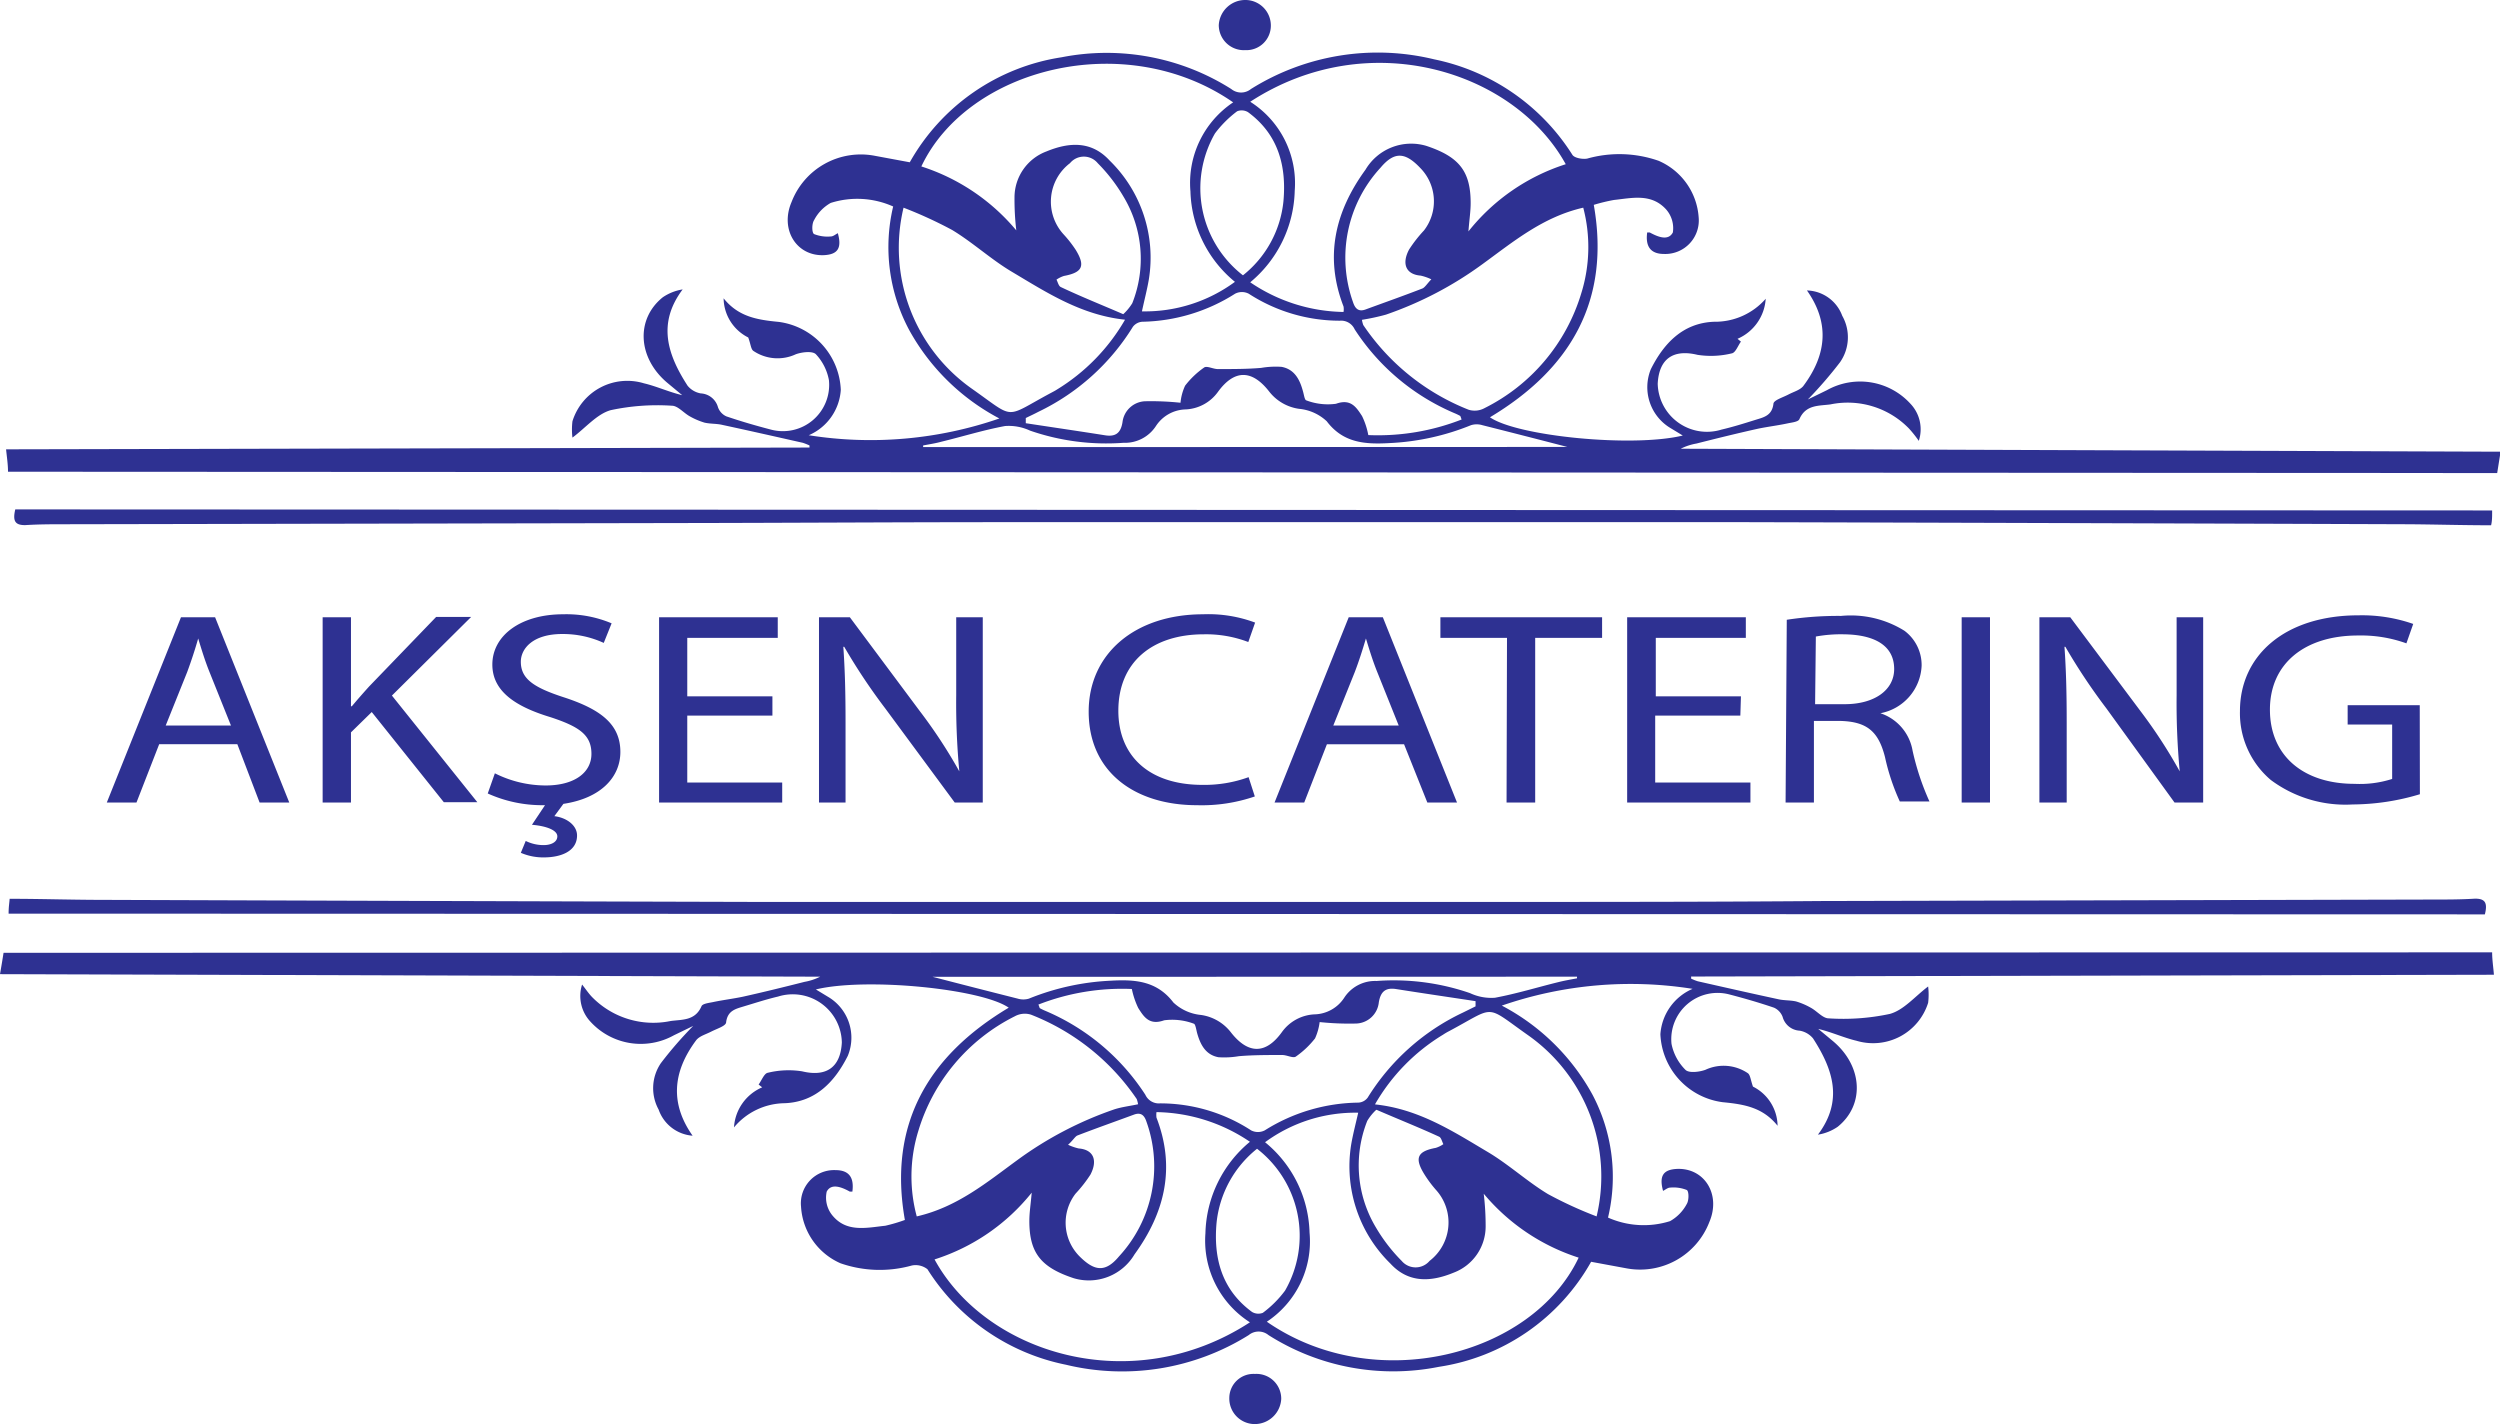
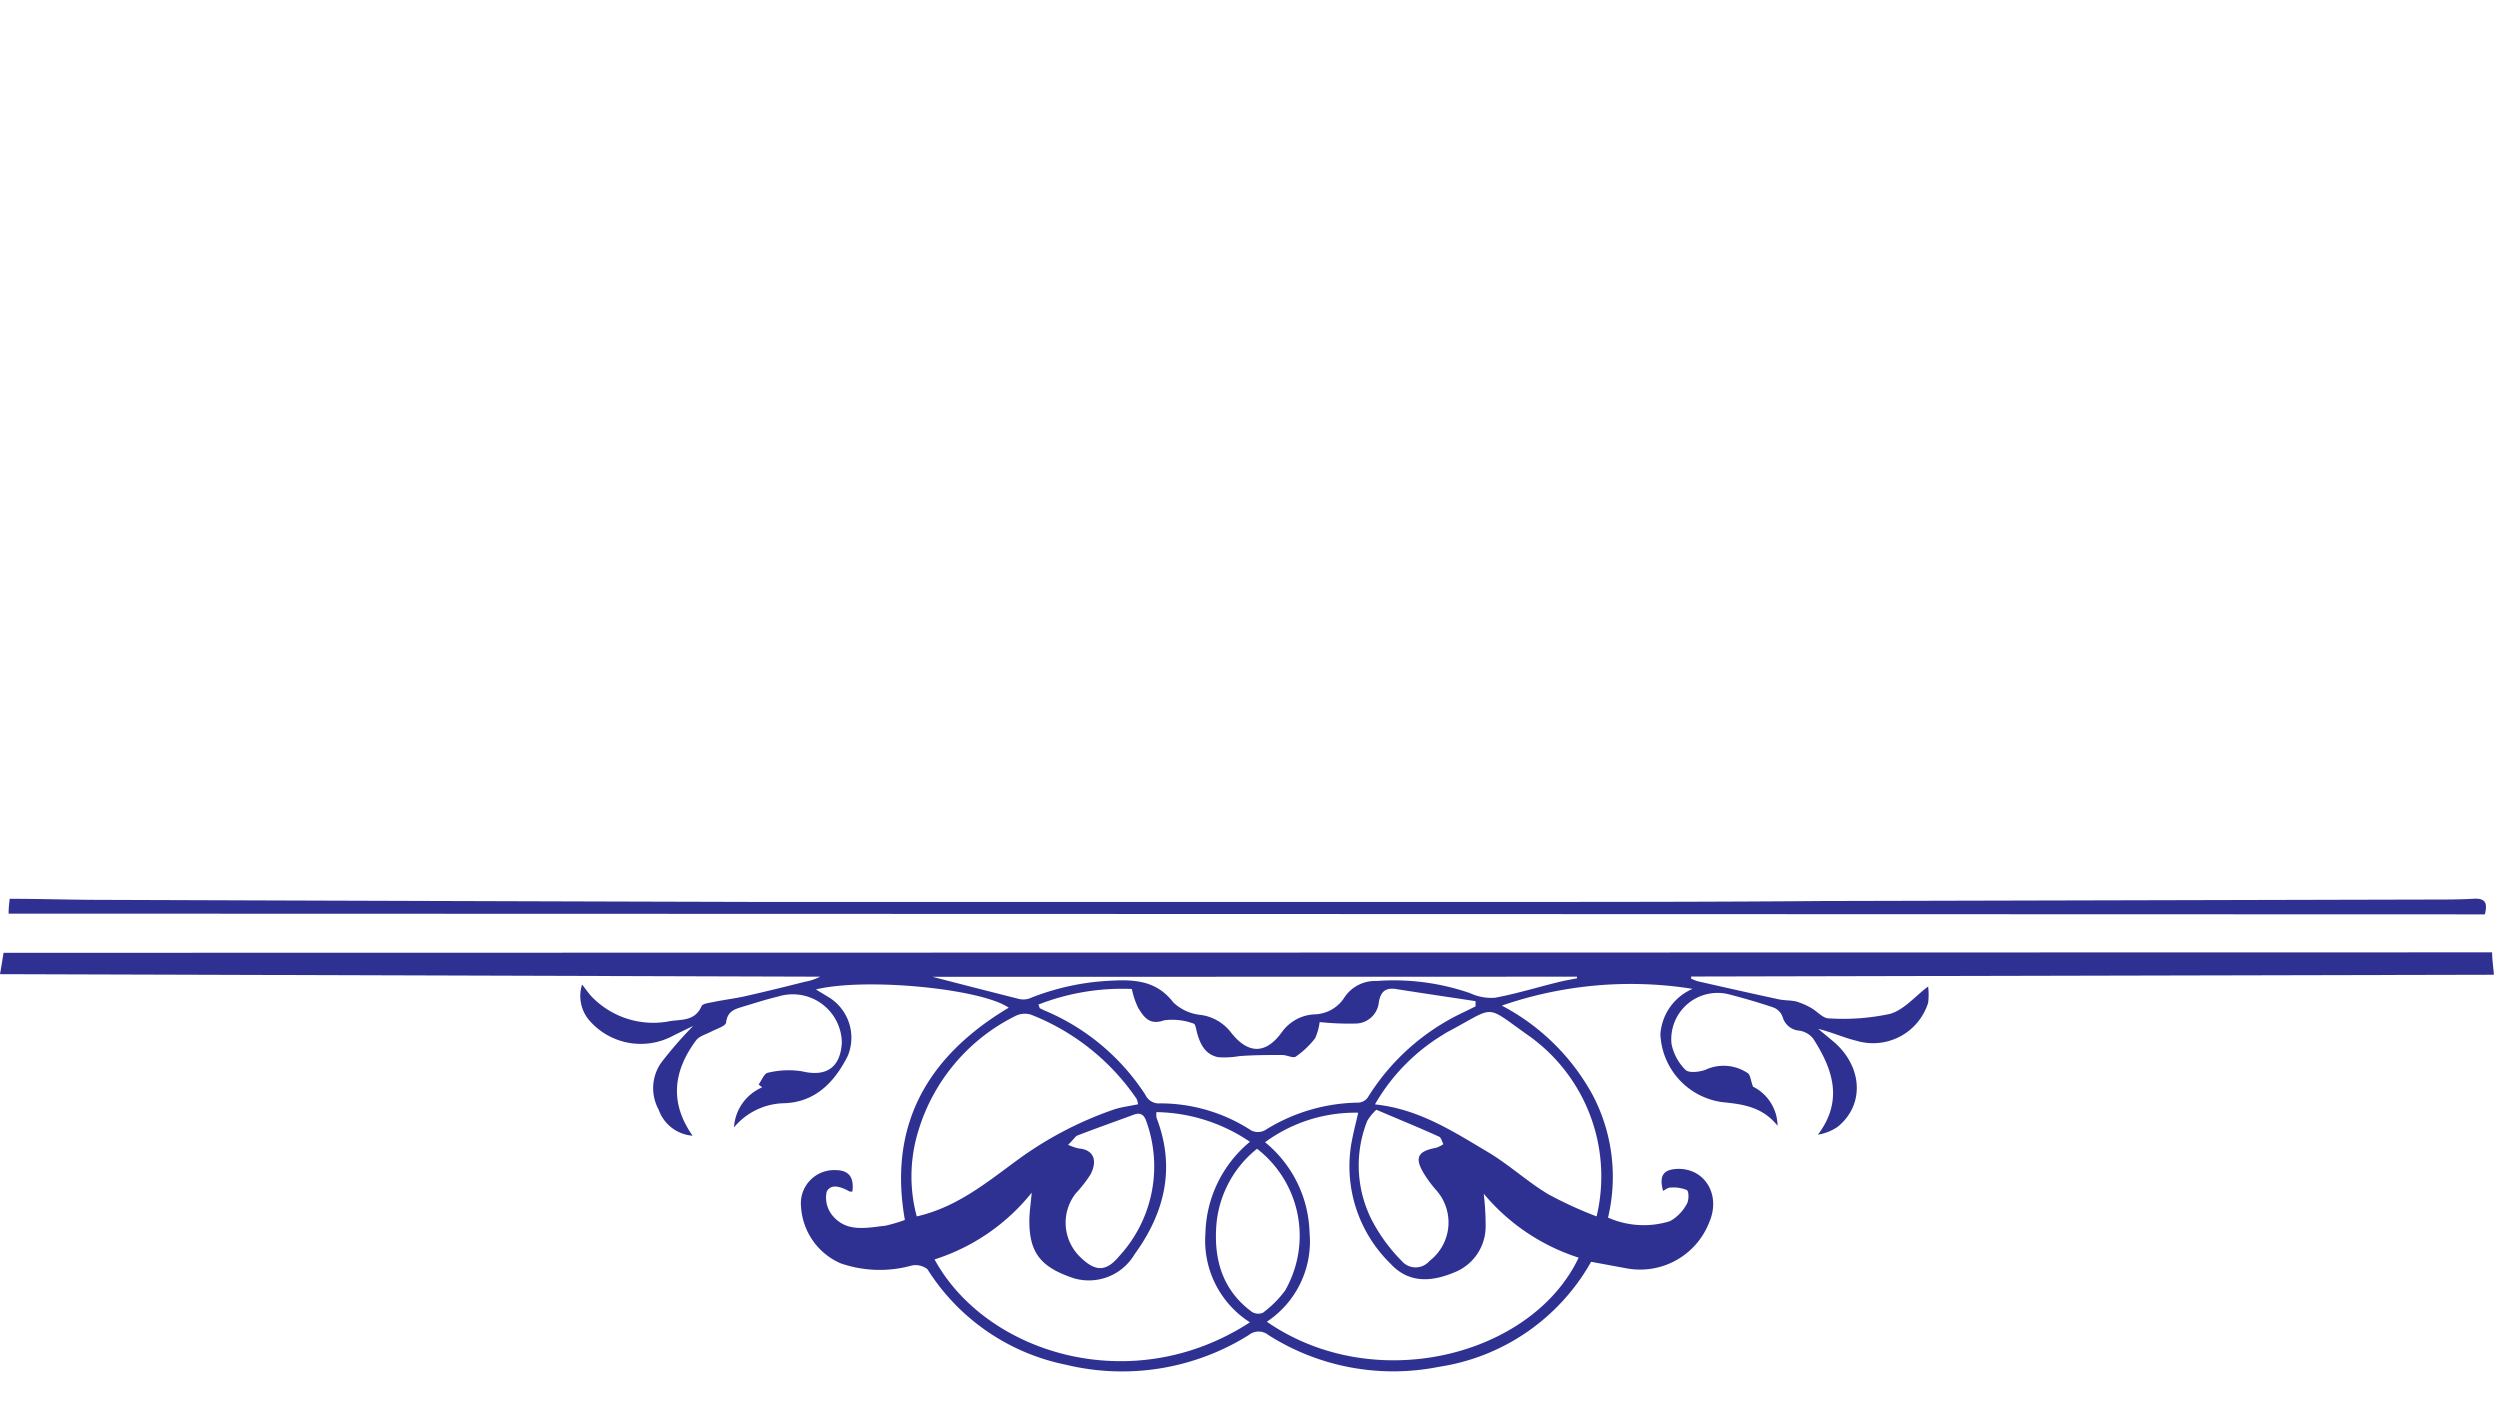
<svg xmlns="http://www.w3.org/2000/svg" viewBox="0 0 168.53 96">
  <defs>
    <style>.cls-1{fill:#2e3192;fill-rule:evenodd}</style>
  </defs>
  <g id="Layer_2" data-name="Layer 2">
    <g id="Layer_1-2" data-name="Layer 1">
      <path class="cls-1" d="M168 64.2c0 .5.08 1 .12 1.51l-54.12.12a.6.6 0 0 1 0 .14 3.5 3.5 0 0 0 .45.18c1.81.41 3.62.82 5.43 1.21.39.09.81.06 1.2.15a4.7 4.7 0 0 1 1 .43c.42.23.8.71 1.2.71a15 15 0 0 0 4.12-.3c.94-.26 1.69-1.18 2.58-1.85a4.6 4.6 0 0 1 0 1.1 3.89 3.89 0 0 1-4.83 2.56c-.85-.2-1.66-.58-2.58-.8l1 .83c2 1.68 2.15 4.29.31 5.77a3.24 3.24 0 0 1-1.33.53c1.74-2.31 1-4.43-.33-6.49a1.5 1.5 0 0 0-.9-.52 1.26 1.26 0 0 1-1.15-.93 1.1 1.1 0 0 0-.58-.62c-1-.34-2-.63-3-.89a3.12 3.12 0 0 0-3.91 3.33 3.4 3.4 0 0 0 .94 1.75c.23.23.92.15 1.34 0a2.91 2.91 0 0 1 2.87.23c.16.12.18.44.34.9a3 3 0 0 1 1.66 2.64c-1-1.25-2.27-1.45-3.71-1.59a4.83 4.83 0 0 1-4.19-4.58 3.6 3.6 0 0 1 2.17-3.06 26.6 26.6 0 0 0-12.86 1.13 14.8 14.8 0 0 1 6.11 6 11.85 11.85 0 0 1 1.05 8.29 5.93 5.93 0 0 0 4.18.24 2.87 2.87 0 0 0 1.13-1.16c.15-.24.15-.85 0-.94a2.4 2.4 0 0 0-1.13-.16c-.15 0-.31.14-.47.22-.27-1 0-1.43.92-1.48 1.86-.09 3 1.71 2.2 3.58a5 5 0 0 1-5.59 3.12l-2.38-.44A14.19 14.19 0 0 1 97 92.14 15.68 15.68 0 0 1 85.51 90a1.05 1.05 0 0 0-1.33 0 16.1 16.1 0 0 1-12.32 2 14.4 14.4 0 0 1-9.34-6.44 1.29 1.29 0 0 0-1.05-.25 8.05 8.05 0 0 1-4.81-.15A4.45 4.45 0 0 1 54 81.35a2.24 2.24 0 0 1 2.32-2.47c.9 0 1.27.48 1.14 1.45h-.17c-.54-.3-1.25-.59-1.56 0a1.89 1.89 0 0 0 .44 1.67c.95 1.09 2.28.76 3.51.63a11 11 0 0 0 1.32-.39c-1.14-6.45 1.56-11.06 7-14.31-1.84-1.28-9.62-2.05-13-1.23l.79.48a3.2 3.2 0 0 1 1.36 4c-.86 1.71-2.14 3.11-4.26 3.19A4.51 4.51 0 0 0 49.48 76a3.14 3.14 0 0 1 1.9-2.7l-.24-.19c.2-.27.37-.74.61-.79a5.9 5.9 0 0 1 2.32-.1c1.61.39 2.59-.24 2.68-1.94a3.31 3.31 0 0 0-4.3-3.1c-.77.18-1.53.43-2.3.66-.55.17-1.1.28-1.2 1.07 0 .25-.61.43-1 .63s-.76.29-1 .56c-1.67 2.22-1.74 4.36-.26 6.46a2.63 2.63 0 0 1-2.29-1.76 3 3 0 0 1 .15-3.13 26 26 0 0 1 2.18-2.51l-1.3.63a4.59 4.59 0 0 1-5.62-.91 2.53 2.53 0 0 1-.57-2.51c.24.3.43.59.66.83a5.77 5.77 0 0 0 5.3 1.63c.76-.11 1.66 0 2.09-1 .08-.18.51-.22.79-.28.66-.14 1.33-.22 2-.36 1.39-.31 2.77-.65 4.15-1a3.8 3.8 0 0 0 1.06-.35L0 65.67c.1-.57.17-1 .24-1.44ZM84.26 89.14a6.53 6.53 0 0 1-3-6 8.25 8.25 0 0 1 3-6.17 11.53 11.53 0 0 0-6.3-2 1.5 1.5 0 0 0 0 .37c1.3 3.36.57 6.4-1.48 9.22a3.58 3.58 0 0 1-4.09 1.61c-2.21-.73-3-1.7-3-3.86 0-.56.09-1.11.16-1.91A13.7 13.7 0 0 1 63 84.9c3.44 6.31 13.27 9.44 21.26 4.24m22.16-4.36a13.83 13.83 0 0 1-6.4-4.31 18 18 0 0 1 .13 2.23A3.33 3.33 0 0 1 98 85.79c-1.57.65-3.07.7-4.27-.61a9.17 9.17 0 0 1-2.64-8.05c.12-.69.3-1.37.47-2.12A10.27 10.27 0 0 0 85.28 77a8.14 8.14 0 0 1 3 6.1 6.49 6.49 0 0 1-2.88 6c7.28 5.04 17.89 2.3 21.02-4.32M70 67.72c.07.15.07.23.11.25a4 4 0 0 0 .4.19 15 15 0 0 1 6.7 5.64 1 1 0 0 0 1 .58 11.25 11.25 0 0 1 6.13 1.82 1 1 0 0 0 .92 0 12.1 12.1 0 0 1 6.31-1.87.83.83 0 0 0 .63-.34 15.14 15.14 0 0 1 6.42-5.73l.85-.42v-.35c-1.77-.27-3.55-.53-5.32-.81-.72-.12-1.07.13-1.2.88A1.59 1.59 0 0 1 91.36 69a19 19 0 0 1-2.4-.1 3.8 3.8 0 0 1-.31 1.1 6 6 0 0 1-1.3 1.23c-.19.12-.6-.11-.91-.11-1 0-2 0-2.93.08a5.8 5.8 0 0 1-1.37.07c-.87-.16-1.22-.85-1.44-1.63-.06-.22-.11-.6-.22-.63a4.14 4.14 0 0 0-2-.23c-1 .36-1.37-.23-1.75-.83a5.5 5.5 0 0 1-.43-1.28 15.5 15.5 0 0 0-6.3 1.05M61.8 82c2.72-.62 4.73-2.3 6.8-3.81a24.5 24.5 0 0 1 6.5-3.4c.52-.17 1.07-.23 1.62-.35a2 2 0 0 0-.09-.35 15.4 15.4 0 0 0-7.13-5.69 1.4 1.4 0 0 0-1.09.11 12.74 12.74 0 0 0-6.51 7.75 10.36 10.36 0 0 0-.1 5.74m30.9-7.55c2.94.31 5.24 1.81 7.58 3.2 1.42.84 2.67 2 4.08 2.85a27 27 0 0 0 3.27 1.5 11.64 11.64 0 0 0-4.6-12.2c-3-2.11-2.13-2-5.36-.28a4 4 0 0 0-.39.23 13.16 13.16 0 0 0-4.58 4.68Zm-29.83-8.6c2 .52 3.88 1 5.74 1.47a1.3 1.3 0 0 0 .75 0 16.7 16.7 0 0 1 5.53-1.21c1.6-.09 3.09 0 4.21 1.47a3.15 3.15 0 0 0 1.86.84 3.1 3.1 0 0 1 2 1.15c1.16 1.5 2.36 1.53 3.46 0a2.87 2.87 0 0 1 2.19-1.19 2.46 2.46 0 0 0 2-1.11 2.48 2.48 0 0 1 2.18-1.14 15.75 15.75 0 0 1 6.31.82 3.37 3.37 0 0 0 1.68.31c1.45-.27 2.87-.71 4.3-1.06.4-.1.82-.17 1.23-.25v-.11Zm21.87 11.59a7.34 7.34 0 0 0-2.73 5c-.21 2.34.33 4.49 2.39 6a.83.83 0 0 0 .73.06 7.2 7.2 0 0 0 1.5-1.5 7.42 7.42 0 0 0-1.89-9.56M72 77.17a3.4 3.4 0 0 0 .72.25c1 .08 1.29.8.79 1.76a9 9 0 0 1-1 1.28 3.21 3.21 0 0 0 .26 4.23c1 1 1.74 1.12 2.67 0a8.94 8.94 0 0 0 1.85-9.06c-.14-.43-.36-.67-.85-.49-1.27.47-2.55.92-3.82 1.41-.15.07-.31.35-.62.62m20.77-2.35a3.4 3.4 0 0 0-.6.74 8.12 8.12 0 0 0 .58 7.18A11.3 11.3 0 0 0 94.49 85a1.23 1.23 0 0 0 1.88 0 3.27 3.27 0 0 0 .42-4.8 8 8 0 0 1-.79-1.07c-.66-1.08-.44-1.52.79-1.75a1.9 1.9 0 0 0 .51-.25c-.09-.17-.14-.43-.28-.5-1.37-.63-2.73-1.17-4.21-1.81ZM.58 61.59c0-.47.05-.7.07-1 1.93 0 3.83.06 5.72.07q22.23.08 44.44.14h50c7.32 0 14.64 0 22-.06l41.19-.1c.95 0 1.9 0 2.85-.06.66 0 .86.26.66 1.06Z" />
-       <path class="cls-1" d="M82.87 94.24a1.63 1.63 0 0 1 1.73-1.62 1.67 1.67 0 0 1 1.77 1.69 1.79 1.79 0 0 1-1.8 1.69 1.72 1.72 0 0 1-1.7-1.76M.54 31.8c0-.5-.08-1-.13-1.51l54.16-.12v-.14a4 4 0 0 0-.45-.18c-1.82-.41-3.63-.82-5.44-1.21-.39-.09-.81-.06-1.19-.15a4.8 4.8 0 0 1-1-.43c-.41-.23-.8-.71-1.2-.71a15 15 0 0 0-4.12.3c-.93.26-1.68 1.18-2.58 1.85a4.6 4.6 0 0 1 0-1.1 3.87 3.87 0 0 1 4.82-2.56c.85.2 1.66.58 2.58.8l-1-.83c-2-1.68-2.15-4.29-.31-5.77a3.3 3.3 0 0 1 1.34-.53c-1.74 2.31-1 4.43.33 6.49a1.47 1.47 0 0 0 .89.52 1.27 1.27 0 0 1 1.16.93 1.06 1.06 0 0 0 .57.62c1 .34 2 .63 3 .89a3.12 3.12 0 0 0 3.91-3.33 3.46 3.46 0 0 0-.88-1.75c-.23-.23-.93-.15-1.35 0a2.91 2.91 0 0 1-2.87-.23c-.16-.12-.17-.44-.34-.9a3 3 0 0 1-1.66-2.64c1 1.25 2.27 1.45 3.72 1.59a4.82 4.82 0 0 1 4.18 4.58 3.58 3.58 0 0 1-2.16 3.06 26.6 26.6 0 0 0 12.85-1.13 14.8 14.8 0 0 1-6.1-6 11.85 11.85 0 0 1-1.06-8.29 5.93 5.93 0 0 0-4.21-.24 2.8 2.8 0 0 0-1.12 1.16c-.16.24-.16.85 0 .94a2.45 2.45 0 0 0 1.13.16c.16 0 .31-.14.47-.22.28 1 0 1.43-.92 1.48-1.85.09-3-1.71-2.2-3.58a5 5 0 0 1 5.6-3.12l2.37.44a14.2 14.2 0 0 1 10.24-7.08A15.7 15.7 0 0 1 83 6a1.05 1.05 0 0 0 1.33 0 16.1 16.1 0 0 1 12.35-2 14.44 14.44 0 0 1 9.32 6.44c.14.22.71.31 1 .25a8 8 0 0 1 4.81.15 4.48 4.48 0 0 1 2.7 3.81 2.26 2.26 0 0 1-2.33 2.47c-.89 0-1.27-.48-1.14-1.45h.17c.55.3 1.25.59 1.56 0a1.91 1.91 0 0 0-.46-1.56c-1-1.09-2.28-.76-3.51-.63a12 12 0 0 0-1.36.33c1.14 6.46-1.57 11.07-7 14.32 1.85 1.28 9.62 2.05 13 1.23l-.79-.48a3.21 3.21 0 0 1-1.36-4c.86-1.71 2.14-3.11 4.26-3.19a4.53 4.53 0 0 0 3.48-1.55 3.16 3.16 0 0 1-1.9 2.7l.23.19c-.2.27-.36.74-.61.79a5.9 5.9 0 0 1-2.32.1c-1.61-.39-2.59.24-2.68 1.94a3.32 3.32 0 0 0 4.3 3.1c.77-.18 1.54-.42 2.3-.66.55-.17 1.1-.28 1.2-1.07 0-.25.62-.43 1-.63s.76-.29 1-.56c1.67-2.22 1.74-4.36.26-6.46a2.61 2.61 0 0 1 2.38 1.71 2.94 2.94 0 0 1-.15 3.13 28 28 0 0 1-2.17 2.51l1.29-.63a4.59 4.59 0 0 1 5.62.91 2.5 2.5 0 0 1 .57 2.51 8 8 0 0 0-.66-.83 5.76 5.76 0 0 0-5.29-1.63c-.77.11-1.67 0-2.1 1-.08.18-.51.22-.79.28-.65.14-1.32.22-2 .36-1.39.31-2.77.65-4.15 1a3.8 3.8 0 0 0-1.06.35l55.27.2-.23 1.44ZM84.28 6.86a6.5 6.5 0 0 1 3 6 8.27 8.27 0 0 1-3 6.17 11.47 11.47 0 0 0 6.29 2 1.1 1.1 0 0 0 0-.37c-1.3-3.36-.57-6.4 1.48-9.22a3.58 3.58 0 0 1 4.09-1.61c2.21.73 3 1.7 3 3.86 0 .56-.09 1.11-.15 1.91a13.7 13.7 0 0 1 6.56-4.53c-3.46-6.28-13.29-9.41-21.27-4.21m-22.17 4.36a13.83 13.83 0 0 1 6.4 4.31 18 18 0 0 1-.12-2.23 3.31 3.31 0 0 1 2.15-3.09c1.57-.65 3.06-.7 4.26.61a9.14 9.14 0 0 1 2.64 8.05c-.12.69-.3 1.37-.46 2.12A10.24 10.24 0 0 0 83.25 19a8.17 8.17 0 0 1-3-6.1 6.53 6.53 0 0 1 2.88-6c-7.28-5.04-17.89-2.3-21.02 4.32m36.42 17.06c-.06-.15-.07-.23-.11-.25a4 4 0 0 0-.4-.19 15 15 0 0 1-6.7-5.64 1 1 0 0 0-1-.58 11.3 11.3 0 0 1-6.14-1.82 1 1 0 0 0-.92 0A12.05 12.05 0 0 1 77 21.69a.87.87 0 0 0-.63.34A15.2 15.2 0 0 1 70 27.76c-.28.15-.57.28-.85.42v.35c1.77.27 3.55.53 5.32.81.72.12 1.08-.13 1.2-.88a1.6 1.6 0 0 1 1.51-1.41 19 19 0 0 1 2.4.1 3.5 3.5 0 0 1 .31-1.15 5.8 5.8 0 0 1 1.29-1.23c.19-.12.6.11.92.11 1 0 2 0 2.92-.08a5.8 5.8 0 0 1 1.37-.07c.87.16 1.23.85 1.44 1.63.07.22.11.6.23.63a4.1 4.1 0 0 0 2 .23c1-.36 1.37.23 1.76.83a5 5 0 0 1 .42 1.28 15.5 15.5 0 0 0 6.29-1.05m8.2-14.28c-2.72.62-4.72 2.3-6.8 3.81a24.5 24.5 0 0 1-6.5 3.4 15 15 0 0 1-1.62.35 2 2 0 0 0 .09.35 15.36 15.36 0 0 0 7.1 5.71 1.38 1.38 0 0 0 1.08-.11 12.75 12.75 0 0 0 6.52-7.75 10.46 10.46 0 0 0 .13-5.76m-30.9 7.55c-2.93-.31-5.24-1.81-7.57-3.2-1.43-.84-2.67-2-4.08-2.85a29 29 0 0 0-3.27-1.5 11.62 11.62 0 0 0 4.6 12.2c3 2.11 2.13 2 5.35.28.13-.07.27-.14.39-.22a13.3 13.3 0 0 0 4.58-4.69Zm29.83 8.58c-2-.52-3.88-1-5.74-1.47a1.3 1.3 0 0 0-.75 0 16.6 16.6 0 0 1-5.52 1.21c-1.61.09-3.1 0-4.21-1.47a3.15 3.15 0 0 0-1.87-.84 3.1 3.1 0 0 1-2-1.15c-1.16-1.5-2.35-1.52-3.46 0a2.84 2.84 0 0 1-2.18 1.19 2.46 2.46 0 0 0-2 1.11 2.49 2.49 0 0 1-2.19 1.14 15.7 15.7 0 0 1-6.3-.82 3.4 3.4 0 0 0-1.69-.31c-1.45.27-2.86.71-4.3 1.06-.4.11-.81.17-1.22.25v.11ZM83.79 18.56a7.3 7.3 0 0 0 2.73-5c.21-2.34-.33-4.49-2.39-6a.83.83 0 0 0-.73-.06A7.4 7.4 0 0 0 81.9 9a7.43 7.43 0 0 0 1.89 9.56m12.7.27a3.4 3.4 0 0 0-.72-.25c-1-.08-1.29-.8-.78-1.76a9 9 0 0 1 1-1.28 3.21 3.21 0 0 0-.26-4.23c-1-1.05-1.73-1.12-2.67 0a8.94 8.94 0 0 0-1.85 9.06c.14.43.37.67.85.49 1.28-.47 2.56-.92 3.82-1.41.18-.07.34-.35.61-.62m-20.77 2.35a3.5 3.5 0 0 0 .61-.74 8.12 8.12 0 0 0-.59-7.18A11.3 11.3 0 0 0 74 11a1.21 1.21 0 0 0-1.87 0 3.26 3.26 0 0 0-.43 4.8 8 8 0 0 1 .82 1.05c.66 1.08.45 1.52-.79 1.75a1.9 1.9 0 0 0-.51.25c.09.17.14.43.29.5 1.37.65 2.73 1.19 4.21 1.83M168 34.41c0 .47 0 .7-.07 1-1.93 0-3.82-.06-5.72-.07q-22.22-.08-44.44-.14h-50c-7.32 0-14.63.05-22 .06l-41.22.08c-1 0-1.91 0-2.86.06-.66 0-.85-.26-.66-1.06Z" />
-       <path class="cls-1" d="M85.67 1.76a1.65 1.65 0 0 1-1.73 1.62 1.69 1.69 0 0 1-1.78-1.69A1.79 1.79 0 0 1 84 0a1.72 1.72 0 0 1 1.67 1.76" />
-       <path d="M10.73 50.17 9.2 54.1h-2l5-12.49h2.3l5 12.49h-2L16 50.17Zm4.84-1.26-1.44-3.59c-.33-.82-.55-1.56-.77-2.28-.21.74-.46 1.5-.74 2.26l-1.45 3.61Zm6.18-7.3h1.91v6h.06c.4-.48.79-.92 1.16-1.33l4.52-4.69h2.36l-5.34 5.3 5.76 7.19h-2.26L25.06 48l-1.4 1.37v4.73h-1.91Zm11.61 10.52a7.66 7.66 0 0 0 3.42.82c1.95 0 3.09-.87 3.09-2.13s-.79-1.83-2.78-2.48c-2.41-.73-3.9-1.78-3.9-3.54 0-1.95 1.9-3.39 4.77-3.39a7.85 7.85 0 0 1 3.27.61l-.53 1.32a6.6 6.6 0 0 0-2.8-.6c-2 0-2.79 1-2.79 1.87 0 1.17.9 1.75 2.94 2.41 2.5.82 3.77 1.84 3.77 3.67 0 1.65-1.25 3.11-3.84 3.5l-.61.83c.83.1 1.53.62 1.53 1.3 0 1.06-1.07 1.48-2.25 1.48a3.8 3.8 0 0 1-1.54-.31l.33-.8a2.7 2.7 0 0 0 1.21.28c.48 0 .92-.19.92-.59s-.68-.69-1.71-.78l.88-1.32h-.16a8.9 8.9 0 0 1-3.7-.79Zm18.71-3.89h-5.74v4.51h6.4v1.35h-8.3V41.61h8V43h-6.1v3.94h5.74Zm3.14 5.86V41.61h2.08L62 47.93A34 34 0 0 1 64.67 52a49 49 0 0 1-.21-5.13v-5.26h1.79V54.1h-1.89l-4.68-6.34a40 40 0 0 1-2.77-4.16h-.06c.11 1.58.15 3.08.15 5.15v5.35Zm29.38-.41a11 11 0 0 1-3.9.59c-4.17 0-7.3-2.22-7.3-6.31 0-3.91 3.13-6.56 7.71-6.56a9 9 0 0 1 3.51.56l-.46 1.31a8 8 0 0 0-3-.52c-3.46 0-5.76 1.87-5.76 5.15 0 3.06 2.08 5 5.67 5a8.7 8.7 0 0 0 3.11-.52Zm4.86-3.52-1.53 3.93h-2l5-12.49h2.3l5 12.49h-2l-1.57-3.93Zm4.84-1.26-1.44-3.59c-.33-.82-.55-1.56-.77-2.28-.22.74-.46 1.5-.75 2.26l-1.45 3.61Zm7.3-5.91H97.1v-1.39H108V43h-4.51v11.1h-1.93Zm15.73 5.24h-5.74v4.51H118v1.35h-8.31V41.61h8V43h-6.07v3.94h5.74Zm3.13-6.46a23 23 0 0 1 3.66-.26 6.84 6.84 0 0 1 4.27 1 2.88 2.88 0 0 1 1.16 2.37 3.41 3.41 0 0 1-2.78 3.19 3.23 3.23 0 0 1 2.17 2.52 17.3 17.3 0 0 0 1.14 3.43h-2a14.6 14.6 0 0 1-1-3c-.44-1.73-1.22-2.38-3-2.43h-1.79v5.5h-1.91Zm1.91 5.69h2c2 0 3.33-.95 3.33-2.37 0-1.62-1.38-2.32-3.4-2.34a9.4 9.4 0 0 0-1.88.15Zm11.79-5.86V54.1h-1.91V41.61Zm3.33 12.49V41.61h2.08l4.73 6.32a34 34 0 0 1 2.65 4.07 49 49 0 0 1-.21-5.13v-5.26h1.79V54.1h-1.93L142 47.76a40 40 0 0 1-2.77-4.16h-.06c.11 1.58.15 3.08.15 5.15v5.35Zm25.65-.56a15.9 15.9 0 0 1-4.53.69 8.42 8.42 0 0 1-5.52-1.65 5.9 5.9 0 0 1-2.08-4.65c0-3.72 3-6.45 8-6.45a10.5 10.5 0 0 1 3.68.58l-.46 1.31a9 9 0 0 0-3.26-.53c-3.59 0-5.94 1.89-5.94 5s2.26 5 5.7 5a7.1 7.1 0 0 0 2.54-.33v-3.67h-3v-1.3h4.86Z" style="fill:#2e3192" />
    </g>
  </g>
</svg>